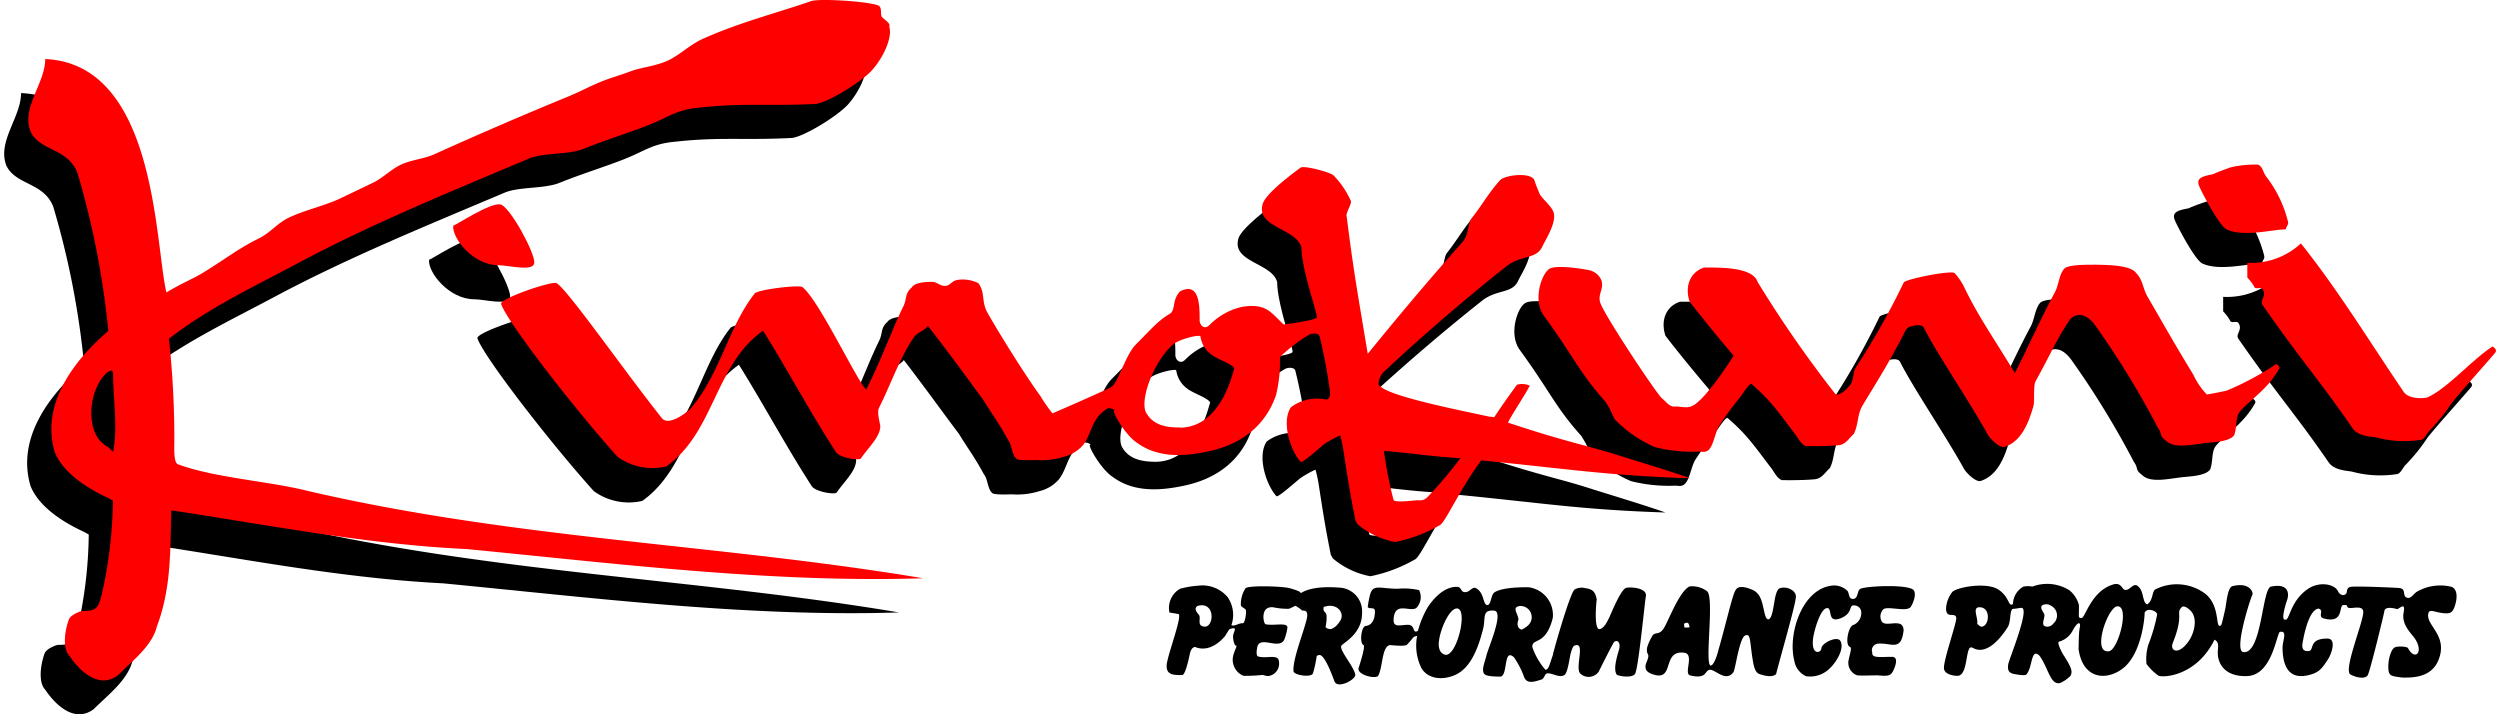
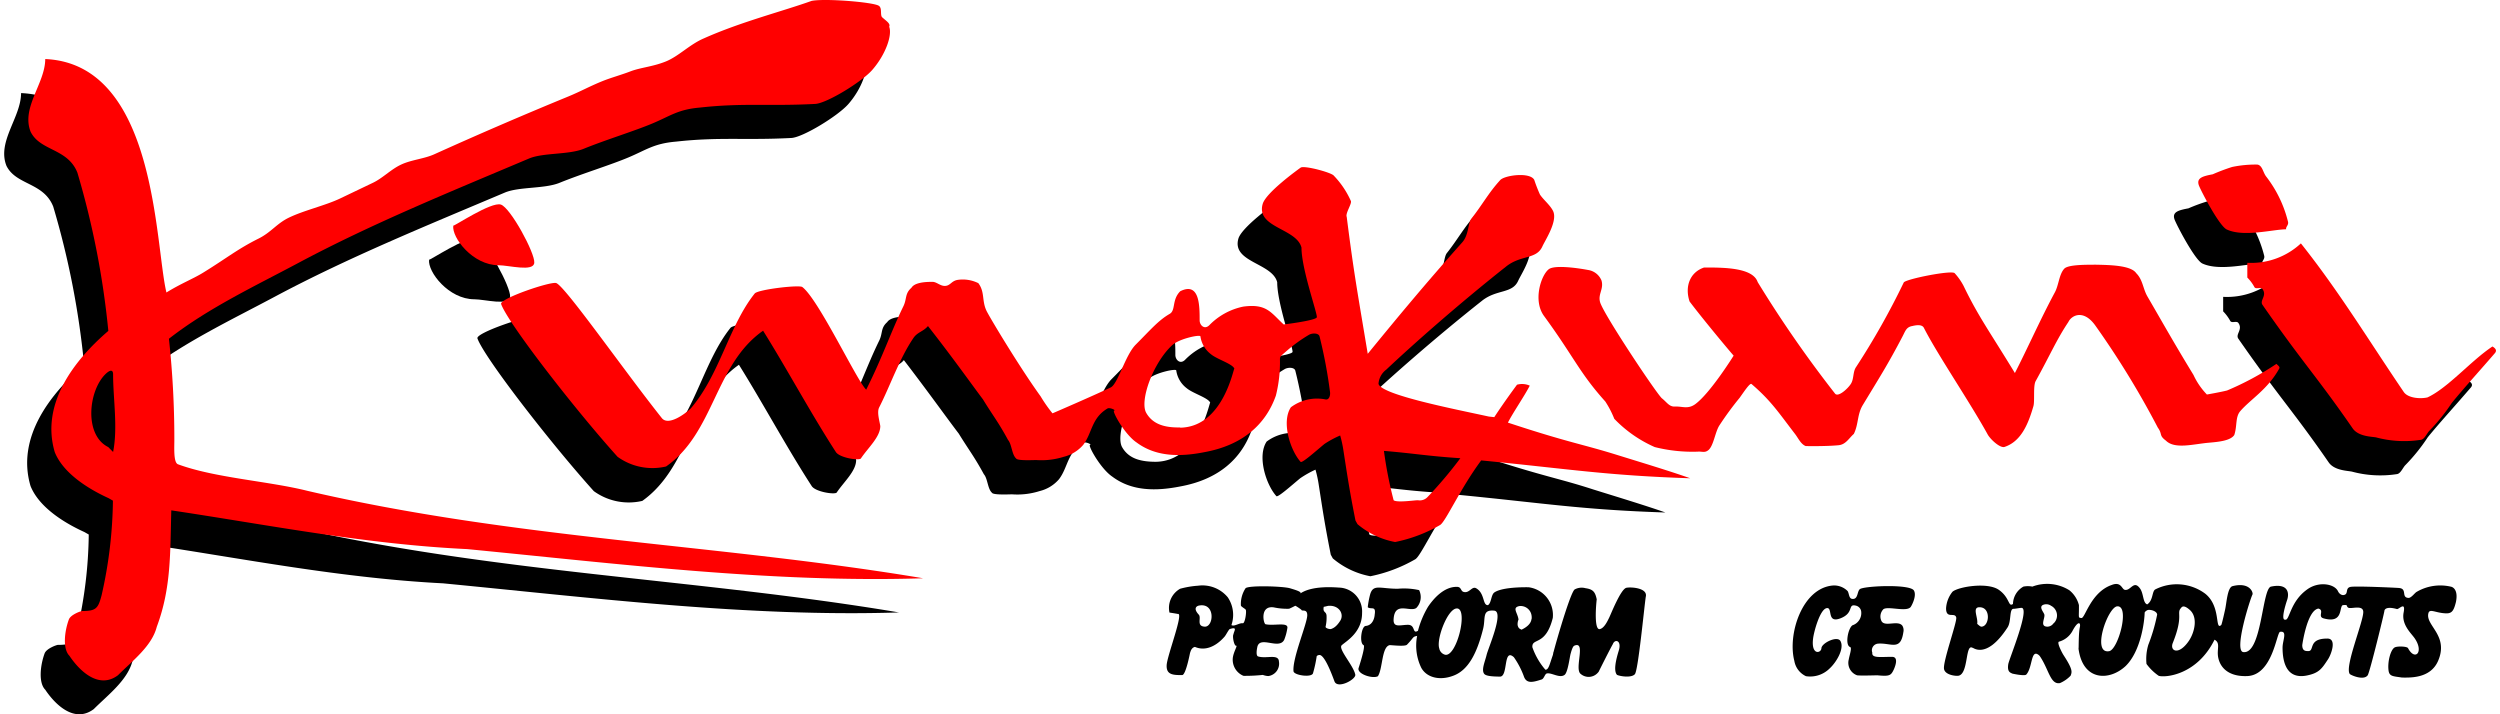
<svg xmlns="http://www.w3.org/2000/svg" id="レイヤー_1" data-name="レイヤー 1" width="420" height="120" preserveAspectRatio="xMinYMid" viewBox="0 0 420 120">
  <defs>
    <style>.cls-1{fill:red;}</style>
  </defs>
  <path d="M298.42,113.21c0-.07,0-.08,0,0Z" />
-   <path d="M299,98.83c-.67.24-.87,2.16-1,2.84s-.38,2.5-1,2.37c-.36-.08-.52-.9-.66-1.52-.33-1.41-.54-2.86-2-3.46-2.35-1-2.68,0-2.68,0-.48.25-1.67,5.71-3,10.27,0,.07-.67,2.6-1.32,2.48-.93-.63.65-11.07-.5-12.44a4.15,4.15,0,0,0-3-.85c-1.77.87-3.58,5.92-4.35,7.07s-1.27.53-1.83,1.13a9.17,9.17,0,0,0-.93,2c-.25,1.49.54.87,0,2.26-.18.48-.8,1.6.62,2.18,4.24,1.71,1.64-4,5.6-3.5,1.78.23-.15,3.53,1,3.81,2.85.67,2.37-.79,3.27-.94s2.71,2.17,4,.39c.31-.42,1-5.71,1.94-6.14s.78.66,1.25,3.81c.17,1,.35,2.36,1.16,2.64,2.23.79,2.75.06,2.82,0,.56-2.31,3.24-11.5,3.32-12.93C301.82,99.26,300.23,98.4,299,98.83Zm-15.16,6.52c0,.12-.86.07-.86.07l-.07-.64c.5-.22.79-.36.93.57Z" />
  <path d="M273.23,98.75c-.94.2-2.62,4.48-2.88,5s-.82,1.79-1.59,1.94c-1,.19-.61-4.2-.51-5-.25-1.23-.61-1.69-1.87-1.87a2.45,2.45,0,0,0-1.82.2c-.82.45-4.06,12.09-3.62,10.86-.6,1.66-.75,2.67-1.32,2.63a11.58,11.58,0,0,1-2.18-3.77c-.13-1.66,2.24-.12,3.43-4.94a4.7,4.7,0,0,0-4.05-5.14s-4.3-.12-5.75.86c-.59.39-.49,1.76-1.09,2.14-.94.07-.49-2-2-2.84-.72-.38-1.12.91-2.1.62-.53-.15-.33-.87-1.17-.85-2.13,0-3.86,1.94-4.82,3.38a15.59,15.59,0,0,0-1.67,4c-1,.61-.37-1-1.68-1s-2.53.57-2.41-1c.21-3,2.75-1.08,3.81-1.83a2.63,2.63,0,0,0,.47-3,11.63,11.63,0,0,0-3.58-.23c-3,0-4.15-.85-4.66,1a14.93,14.93,0,0,0-.39,2.1c.54.46,1.42-.33,1.17,1.24,0,0-.06,1.77-1.52,1.91-.72.06-1.09,2.88-.35,3.22.38.18-.85,3.89-.85,3.89-.21,1,2.44,1.81,3.26,1.33.82-1.25.62-5,2-5.22.32,0,2.54.27,2.88-.07,1.24-1.28.87-1.31,1.71-1.48a8.51,8.51,0,0,0,.7,5.37c.89,1.61,3.08,2.23,5.48,1.28s3.85-3.65,4.9-7.82c.46-1.83-.24-3.27,1.87-3.07,1.7.16-1,6.26-1.28,7.43s-.92,2.52-.4,3.19c.28.35,1.24.45,2.65.46s.5-4.89,2.33-3.26A13.9,13.9,0,0,1,256,113.6c.44,1.35,1.59,1,3,.55.4-.13.54-.93.85-1,.75-.22,2.16.86,3,.23.54-.39.85-2.91,1-3.5.1-.35.33-1.27.63-1.4,2-.87.06,3.68,1,4.67a2.05,2.05,0,0,0,2.9-.07,1.64,1.64,0,0,0,.21-.25c.26-.54,2-4,2.37-4.62.33-.89,1.43-.65,1.05.89-.11.45-1.16,3.41-.35,4.28.58.26,2.44.53,3-.12s1.56-11.21,1.83-13C276.87,98.77,274,98.58,273.23,98.75ZM242.79,110a1.36,1.36,0,0,1-1-1.09c-.51-1.59,1.45-6.76,3-6.69,1.9.08-.05,8.14-2,7.78Zm14.5-6c-.08.74-.73,1.34-1.68,1.79-.17-.13-.52-.13-.65-.78a2.1,2.1,0,0,1,.15-.93c-.15-1.16-1.14-2,.15-2.26a1.86,1.86,0,0,1,2.05,1.65,1.9,1.9,0,0,1,0,.53Z" />
  <path d="M260.94,109.81c0-.12.05-.22.08-.33C261,109.64,261,109.74,260.94,109.81Z" />
  <path d="M312.57,98.91c-.62.25-.33,1.76-1.32,1.71-.66,0-.57-.89-.85-1.32a3.2,3.2,0,0,0-2.41-.94c-5.22.37-7.71,8.2-6.54,12.67a3.47,3.47,0,0,0,1.95,2.57,4.63,4.63,0,0,0,4-1.32c1.09-1,2.51-3.32,1.79-4.59-.53-.94-3.15.35-3.19,1.21s-1.77,1.25-1.4-1.64c.14-1.15,1.14-4.85,2.26-5.09s-.06,2.63,2.33,1.71,1.13-2.49,2.61-2.13a1.16,1.16,0,0,1,.89,1.08,2.15,2.15,0,0,1-1.48,2.22c-.76.53-1.28,3.36-.39,3.65.36.12-.14,1.46-.23,2.1a2.22,2.22,0,0,0,1.4,2.65c.47.09,3.38,0,3.38,0,2.1.2,2.31.05,2.8-1,.29-.65.79-2.1-.31-2.1-2,0-3.44.25-3.31-.7a1.12,1.12,0,0,1,.63-1.44,1.05,1.05,0,0,1,.35-.08c2.17-.16,3.76,1.29,4.23-1.9a1.48,1.48,0,0,0-.15-1.09c-.76-1.07-3.14.36-3.58-.94a1.74,1.74,0,0,1,.39-1.86c.8-.55,3.93.54,4.59-.39.25-.37,1-1.9.54-2.72C321,98.12,313.77,98.41,312.57,98.91Z" />
  <path d="M225.41,108.4c.72-.67,3.44-2.13,3.42-5.45a4,4,0,0,0-3.75-4.23H225c-4.4-.34-6,.62-6.57,1,.39-.27-.84-.63-1.71-.89-1.16-.35-7-.52-7.47,0a4.81,4.81,0,0,0-.78,2.88c0,.2.73.56.82.73.16.33-.13,2.33-.51,2.27-.58-.09-1.42.61-1.9.3a5.26,5.26,0,0,0-.62-4.67,5.53,5.53,0,0,0-5-1.94,15.2,15.2,0,0,0-3,.51,3.7,3.7,0,0,0-1.79,4s1.44.22,1.4.24c1.06-.33-1.79,7-1.87,8.59s1,1.69,2.61,1.67c.61,0,1.31-3.71,1.32-3.73.08-.17.19-.86.82-1,1.72.75,3.56-.08,5-1.75.23-.27.68-1.19.86-1.25,1.36-.44.7.32.62.86-.24.38.12,2,.43,1.94s-.42,1-.55,2.06a2.93,2.93,0,0,0,1.79,3,28.11,28.11,0,0,0,3.31-.16c-.17,0,.62.23.93.19a2.1,2.1,0,0,0,1.72-2.43v0c-.06-1.35-2.13-.42-3.5-.86-.38-.12-.23-1.1-.15-1.48.34-2.16,3.66.45,4.54-1.32a8.63,8.63,0,0,0,.51-1.87c.32-1.2-2.19-.41-3.65-.74-.35-.07-1-3.18,1.39-2.83a10.6,10.6,0,0,0,2.57.23c.36-.14,1-.49,1.05-.5s1.41.87,1,.77c.39.09,1-.13,1,.82,0,1.38-2.53,7.25-2.31,9.41.06.67,3,1.11,3.27.35a21.14,21.14,0,0,0,.62-2.84c0-.13.35-.27.54-.24,1,.19,2.4,4.35,2.49,4.52.64,1.18,3.58-.44,3.46-1.21C227.39,111.8,224.75,109,225.41,108.4Zm-23-3.12c-1.47-.07-.55-1.45-1-2-1-1.07-.38-1.46,0-1.54C204.22,101.18,203.94,105.35,202.39,105.28Zm21.23.39c-.23.08-1-.13-.94-.39a6.86,6.86,0,0,0,.16-1.86c-.06-.76-.67-.45-.47-1.48.18,0,.63-.15.78-.16,1.82-.14,2.68,1.4,2,2.49S223.91,105.57,223.62,105.67Z" />
  <path d="M411.87,98.59a7.86,7.86,0,0,0-5.9.86c-.32.2-.88,1-1.33,1-1.31-.06-.14-1.56-1.63-1.67-.78-.06-6.78-.33-8-.2-1,.11-.52,1-1,1.29s-1-.07-1.21-.51c-.57-1.28-3.21-1.74-5.13-.38-3,2.09-3,5.36-3.77,5.12-.74.12.06-2.49.35-3.34.35-1.06.23-2.82-2.72-2.21-1.52.31-1.53,11.43-4.67,11-1.58-.24,1.13-8.82,1.56-9.68.14-.3-.43-2.13-3.35-1.4-.86.22-1,2.79-1.24,3.89,0,0-.55,2.53-.66,2.64-1.11,1,0-3.1-2.68-5.25a8,8,0,0,0-8.4-.73c-.58.32-.33,1.84-1.36,2.52-.75-.26-.58-1.82-1.21-2.68-1.07-1.48-1.55.45-2.56.23-.5-.1-.6-1.44-2.18-.82-3.54,1.22-4.49,5.63-5.1,5.56s-.39,0-.42-2.17a4.7,4.7,0,0,0-1.6-2.49,7,7,0,0,0-6.22-.62,3.84,3.84,0,0,0-1.51,0,3.44,3.44,0,0,0-1.75,2.91c-.81.61-.49-1.05-2.38-2.37s-6.74-.53-7.77.31a4.9,4.9,0,0,0-1.09,2.8c0,1.87,1.51.56,1.71,1.56.14.74-2.22,7.27-2.06,8.59.14,1.06,2,1.26,2.45,1.17,1.71-.36,1.09-5.51,2.37-4.67-.16-.3,2.16,2.27,5.87-3.46.65-1,.25-3.13,1-3.11.31,0,.87-.13,1.29-.16,1.58-.11-2,8.48-2.18,9.45-.21,1.32.35,1.43.7,1.6,0,0,2.05.46,2.33.15,1.05-1.16.76-4.21,2-3.34a1.14,1.14,0,0,1,.31.31c1.47,2.18,1.74,4.77,3.34,4.47a5.43,5.43,0,0,0,1.79-1.24c.26-.66.38-1.06-1.21-3.5-.2-.31-1.15-2.09-.74-2.22a3.7,3.7,0,0,0,2.25-1.77c.94-1.8,1.44-1.51,1.25-.64-.25,1.17-.16,4-.23,3.5.68,5.54,5.18,5.57,7.93,3,2.58-2.52,3.17-7.6,3.19-8.94,0-.17.37-.43.54-.47.51-.11,1.54.21,1.56.78a29.64,29.64,0,0,1-1.48,5.06,8.35,8.35,0,0,0-.31,3.22,8.46,8.46,0,0,0,2.06,2c1.1.33,6.43-.12,9.37-6.07,1.06.56.34,1.57.62,3,.43,2.08,2.2,3.23,4.9,3.11,4.23-.19,4.89-7.22,5.48-7.43,1.31-.22.43,1.43.43,2.65,0,2.69.81,5.29,4,4.7,2.15-.41,2.61-1.18,3.65-2.76.53-.81,1.52-3.49-.15-3.46-3.37,0-2,2.22-3.27,2.1-.44,0-.92-.08-.92-1,0,0,.79-5.83,2.71-6.14,1.06.29-.17,1.34.85,1.64,3.51,1,2.54-2.16,3.31-2.22.94-.08.42.15.86.43s2.48-.55,2.52.7c.06,1.58-3.21,9.35-2.25,10.46.35.26,2.36,1.1,3,.19.36-.55,2.77-10.42,2.8-10.81,0,0,0-.89,2.1-.31.34.09,1.51-1.39,1.13.59s1.18,3.39,1.79,4.23c1.71,2.38.13,4-1.05,1.75-.17-.3-1.67-.36-2.18-.15-.72.28-1.3,2.42-1.09,3.92.14,1,.78.94,2.26,1.17,1.29,0,4.76.21,6.06-2.8,1.85-4.28-2.16-5.94-1.63-8,.2-.82,1.11-.11,2.72,0,1.13.09,1.5-.22,1.91-1.9C413,99.15,412.14,98.69,411.87,98.59Zm-79,6.69c-.2,0-.56-.36-.7-.47.19-1-.86-2.74.31-2.79,2.06-.1,1.77,3.25.39,3.26ZM345,104.7a1.26,1.26,0,0,1-1,.58c-1.36,0-.44-1.34-.54-2-.07-.41-1.1-1.41-.08-1.71a1.39,1.39,0,0,1,1.2.2,1.83,1.83,0,0,1,.8,2.46,1.76,1.76,0,0,1-.37.49Zm9.33,4.7c-3,.51-.21-7.51,1.4-7.54C357.85,101.81,355.85,109.14,354.33,109.4Zm13.41-1.75c-1.71,2.52-3.24,1.73-2.72.39,1.87-4.65.59-5,1.37-5.87.13-.15.39-.69,1.51.31C369.29,103.72,368.69,106.24,367.74,107.65Z" />
  <path d="M47.54,88.17C41,86.54,32,86,25.85,83.69c-.82-.31-.59-3-.61-4.38a158.14,158.14,0,0,0-.92-16.71C31,57.46,38.8,53.78,46.12,49.87c12.39-6.62,25.66-12,38.7-17.52,2.38-1,6.66-.61,9.17-1.63,3.76-1.53,8.58-3,11.61-4.28s4.28-2.34,8-2.65c7.33-.81,11.61-.2,19.35-.61,1.93-.1,7.83-3.7,9.58-5.7,2.28-2.62,3.39-5.91,2.85-7.27.27-.54-.57-1-1.23-1.63-.31-.47.07-1.53-.54-1.9-1-.61-9.05-1.26-11.27-.81-4.91,1.76-11.88,3.52-18.13,6.31-2.33,1-4.2,3-6.37,3.87s-4.15,1-5.86,1.63c-1.39.56-3.33,1.09-4.68,1.63-2.17.87-3.72,1.75-5.81,2.61C83.61,25.14,76.31,28.3,69,31.62c-1.77.8-3.84.93-5.62,1.75s-3.18,2.31-4.94,3.14l-5.33,2.55c-2.47,1.2-6.12,2-8.71,3.27-2,1-2.9,2.42-5,3.46-3.47,1.74-5.33,3.29-9.27,5.71-1.59,1-3.86,1.89-6.21,3.36C22,46.71,22.28,16.46,3.54,15.64c0,4.08-4.08,8.15-2.45,12.23,1.63,3.26,6.22,2.75,7.85,6.83a140.55,140.55,0,0,1,5.19,26.58c-5.7,4.89-11.41,12.22-9,20.37,1.63,4.08,6.82,6.72,9.06,7.74l.72.41A74,74,0,0,1,13,105.69c-.58,2.2-.91,2.65-3.26,2.65-.23,0-1.93.61-2.24,1.42-.74,2-1.06,4.95.1,6.11,1.63,2.45,4.89,5.71,8.15,3.26,2.45-2.44,5.71-4.88,6.52-8.14,2.44-6.52,2.24-12.43,2.44-19.56C41,93.87,57.32,97.13,74.43,98c25.26,2.44,51.34,5.7,76.6,4.89C116.81,97.13,82.58,96.32,47.54,88.17ZM15,81.65l-.82-.82c-4.07-2-3.36-9.37-.51-12.22.82-.81,1.33-.81,1.33,0C15,72.68,15.76,77.58,15,81.65Z" />
  <path d="M85.7,49.87c-.13,1.56-4.23.42-6,.41-4.32,0-7.88-4.62-7.61-6.66,0,.23,6.39-4.07,8-3.53S85.84,48.24,85.7,49.87Z" />
  <path d="M249.27,76.76c.82-1.63,2.86-4.58,3.67-6.21a3.15,3.15,0,0,0-2.14-.16s-2.09,2.81-3.82,5.45l-.91-.1c-5.71-1.24-18.13-3.65-18.54-5.5a3.28,3.28,0,0,1,1.3-2.38c4.5-4.24,12.14-11,20.12-17.31,2.49-2,5.11-1.16,6.11-3.39.48-1.07,2.67-4.32,1.77-6-.51-1-1.6-1.84-2.17-2.72a25.7,25.7,0,0,1-1-2.45c-.67-1.35-4.88-.81-5.7,0-2,2.18-3,4.14-4.89,6.53-.55.71-.41,2.71-1.49,3.93-6.39,7.19-10.87,12.61-15.89,18.75-1.77-10.6-2.31-13.31-3.53-23-.28-.6,1-2.3.68-2.71A14.93,14.93,0,0,0,220,35.34c-.4-.55-5-1.77-5.56-1.36s-5.84,4.21-6.39,6.11c-1.14,4,5.71,4.07,6.52,7.33,0,3.57,2.64,10.89,2.58,11.69,0,.54-5.57,1.22-5.57,1.22-2.17-2-2.85-3.53-6.79-3a11.12,11.12,0,0,0-5.7,3.12c-.82.82-1.63,0-1.63-.81,0-2.45,0-6.52-3.26-4.89-1.44,1.44-.73,3.21-1.77,3.8-1.9,1.09-3.25,2.71-5.7,5.16-1.77,1.77-3,6.63-4.21,7.2-3.12,1.49-9.78,4.35-9.78,4.35a23.16,23.16,0,0,1-2-2.86c-3.53-4.88-8.6-13.33-9.1-14.39-.79-1.71-.24-3.13-1.35-4.62a5.91,5.91,0,0,0-3.53-.54c-1,.19-1.16.93-2,1s-1.44-.68-2.18-.68c-1.3,0-3,.12-3.53.95-1.13,1-.72,1.84-1.35,3.12-2.08,4.24-3.4,8.29-6.25,14-1.63-1.63-8-15.17-10.73-17.24-.54-.41-7.47.4-8,1.08-4.32,5.4-5.84,13.58-10.73,19.29-.82.81-3.77,3.06-4.89,1.62-6.39-8.14-16.2-22.26-17.66-22.68-1-.27-9.55,2.64-9.23,3.54,1.08,3.12,12.22,17.52,19.55,25.66a10,10,0,0,0,8.15,1.64C116,78.39,116,67,124.14,61.28c4.07,6.52,8,13.85,12.22,20.37.63,1,3.94,1.49,4.21,1.09,1.2-1.79,3.26-3.6,3.26-5.44-.12-.83-.59-2.33-.19-3.12C145.48,70.6,147,66,149.4,62.5c.68-1,1.66-1.06,2.45-2,4.07,5.3,7.06,9.51,9.23,12.36,1.65,2.69,2.58,3.81,4.21,6.81.64.71.63,2.47,1.36,3.11.2.41,2.82.27,3.4.27a12.43,12.43,0,0,0,4.61-.55,6.22,6.22,0,0,0,3.26-2c1.52-2,1.36-4.49,4.08-6.11.38-.23,1.5.3,1.12.36s1.77,4,3.77,5.34c3.26,2.44,7.33,2.44,11.4,1.63,6.43-1.17,10.3-4.66,12-9.51a22.82,22.82,0,0,0,.67-6.11c0-.53.29-.63,1.17-1.41a25.13,25.13,0,0,1,3.72-2.69c.57-.32,1.64-.31,1.77.3a83.14,83.14,0,0,1,1.77,9.37c.05.62-.2,1.28-.74,1.2a7.32,7.32,0,0,0-5.85,1.31c-1.63,2.45-.11,7.24,1.63,9.17.24.27,2.48-1.74,4-3A17.81,17.81,0,0,1,221,78.9a20.61,20.61,0,0,1,.57,2.68c.62,4,1,6.59,2,11.61l.34.62a13.67,13.67,0,0,0,6.31,3,24.87,24.87,0,0,0,7.54-2.85c.95-.54,3.33-6,6.92-10.86,14.67,1.42,21,2.54,35.11,3-3.46-1.22-8.93-2.87-12.12-3.87C261.74,80.31,259.56,80.12,249.27,76.76Zm-55.05.82c-2.44,0-4.56-.45-5.7-2.45s1.11-8.41,4.34-11.41c1.24-1.14,4.75-1.83,4.75-1.49a4.55,4.55,0,0,0,1.77,3c1.06.88,3.66,1.62,3.94,2.44C203.2,67.29,201.55,77.44,194.22,77.58Zm41.56,11.67a1.78,1.78,0,0,1-1.63.55c-.57,0-3.52.44-4.08,0a70.6,70.6,0,0,1-1.63-8.29c5,.41,7.33.87,12.84,1.23A69.83,69.83,0,0,1,235.78,89.25Z" />
-   <path d="M378.38,66.85a49,49,0,0,1-8.28,4.48c-1.06.25-3.4.68-3.4.68a12.29,12.29,0,0,1-2.25-3.27c-3.39-5.56-5.18-8.79-7.73-13.16-.78-1.34-.76-2.81-1.9-3.94-.89-1.33-4.45-1.38-6.72-1.43-1.92,0-4.76,0-5.37.68-.85,1-.92,2.74-1.56,3.94-2.38,4.41-4.65,9.54-6.72,13.58-4.35-7.13-6.12-9.44-8.65-14.68a10.22,10.22,0,0,0-1.47-2.09c-.55-.55-8.27,1-8.56,1.56a126,126,0,0,1-8,14.19c-.58.83-.34,2-.88,2.85s-2.15,2.27-2.65,1.63a196.53,196.53,0,0,1-13-18.74c-.82-2.44-5.7-2.44-9-2.44-2.45.81-3.26,3.26-2.45,5.7,1.75,2.33,5.64,7.06,7.4,9.1,0,0-3.9,6.3-6.45,8.15-1.23.9-2.19.34-3.39.4-1,.06-1.34-.68-2.18-1.36-.7-.46-9.74-14-10.4-16.13-.43-1.38.65-2.25.22-3.69a2.9,2.9,0,0,0-2.23-1.76c-2.25-.41-5.65-.82-6.6-.14-1.33.95-2.72,5.29-.81,7.87,5,6.83,5.92,9.52,10.28,14.37a16.33,16.33,0,0,1,1.52,2.9A21.19,21.19,0,0,0,274,80.83a25.89,25.89,0,0,0,7.18.77c.73-.06,1.15.2,1.68-.15,1-.61,1.23-3.11,2-4.28a54.77,54.77,0,0,1,3.39-4.62c.72-1,1.74-2.57,2-2.31,3.33,2.85,4.62,4.89,7.33,8.42.52.68.95,1.69,1.77,2,0,0,3.26.07,5.5-.14,1.24-.11,1.74-1.15,2.58-1.9.81-1.62.55-3.25,1.49-4.82,2.68-4.44,4.22-6.79,6.73-11.61.43-.83.59-1.52,1.62-1.7.75-.18,1.65-.27,1.95.32,2.2,4.37,7.7,12.45,10.69,17.88.46.85,2.1,2.36,2.85,2.11,2.66-.89,3.93-3.59,4.85-6.87.24-.85-.07-3.39.38-4.2,2.44-4.41,3.53-7,5.5-9.92.46-1.07,2.44-2.17,4.48.62a146.28,146.28,0,0,1,10.53,17.18c.82,1.12.12,1.25,1.35,2.17,1.5,1.5,4.69.56,7.27.34,1.63-.14,3.58-.34,4.21-1.29.51-1.53.15-3,1-4,1.73-2,4.59-3.63,6.54-7.12C379,67.35,378.72,67.19,378.38,66.85Z" />
  <path d="M391.22,77.68c-5.91-8.56-8.46-11.1-15.18-20.78-.53-.76.81-1.53,0-2.65-.3-.41-1.11.11-1.36-.34a7.16,7.16,0,0,0-1.19-1.6V49.87a12.27,12.27,0,0,0,9-3.26c6.51,8.15,11.3,16.09,17.31,25,.73,1.08,2.86,1.19,4,.91,3.47-1.63,7.24-6.11,10.9-8.55.51.3.8.66.41,1.12-2.8,3.26-5.06,5.7-7.23,8.35a30.86,30.86,0,0,1-3.77,4.69c-.41.4-.81,1.45-1.42,1.52a18.26,18.26,0,0,1-7.54-.41C394.44,79.07,392.19,79.08,391.22,77.68Z" />
  <path d="M370,44.27c-1.29-.6-4.43-6.66-4.69-7.44-.4-1.22.66-1.51,2.35-1.83A29,29,0,0,1,371,33.78a18.57,18.57,0,0,1,4.27-.41c.82.2.89,1.3,1.43,2a20.53,20.53,0,0,1,3.67,7.54c.19.62-.39.89-.31,1.33C377.7,44.27,372.88,45.6,370,44.27Z" />
  <path class="cls-1" d="M51.6,82.45C45.08,80.82,36.1,80.29,29.9,78c-.81-.31-.59-3-.61-4.38a155.5,155.5,0,0,0-.91-16.71C35,51.74,42.86,48.06,50.17,44.15c12.4-6.62,25.67-12,38.71-17.52,2.37-1,6.66-.61,9.17-1.63,3.76-1.53,8.58-3,11.61-4.28s4.28-2.34,7.94-2.65c7.34-.81,11.62-.2,19.36-.61,1.93-.1,7.82-3.7,9.57-5.7,2.29-2.62,3.4-5.91,2.85-7.27.28-.54-.56-1-1.22-1.63-.31-.47.07-1.53-.54-1.9-1-.61-9.06-1.26-11.27-.81-4.91,1.76-11.89,3.52-18.13,6.31-2.34,1-4.21,3-6.37,3.87s-4.15,1-5.86,1.63c-1.39.55-3.33,1.09-4.68,1.63-2.18.87-3.72,1.75-5.81,2.61C87.67,19.42,80.37,22.57,73,25.9c-1.76.8-3.83.92-5.61,1.75S64.24,30,62.48,30.79l-5.33,2.55c-2.48,1.19-6.12,2-8.71,3.27-2,1-2.9,2.42-5,3.47-3.48,1.73-5.33,3.27-9.27,5.7-1.6,1-3.86,1.89-6.21,3.36C26,41,26.34,10.74,7.6,9.92c0,4.08-4.08,8.15-2.45,12.23C6.78,25.41,11.36,24.89,13,29a141.62,141.62,0,0,1,5.2,26.59c-5.7,4.89-11.41,12.22-9,20.37,1.63,4.07,6.82,6.72,9.06,7.74l.71.41A74.57,74.57,0,0,1,17.07,100c-.58,2.21-.92,2.65-3.26,2.65-.23,0-1.94.61-2.24,1.42-.74,2-1.07,4.95.1,6.11,1.63,2.45,4.89,5.71,8.15,3.26,2.44-2.44,5.7-4.89,6.52-8.14,2.44-6.52,2.24-12.43,2.44-19.56,16.3,2.44,32.6,5.7,49.71,6.51,25.26,2.45,51.34,5.71,76.6,4.9C120.86,91.41,86.64,90.6,51.6,82.45ZM19,75.93l-.81-.82c-4.07-2-3.36-9.37-.51-12.22.82-.81,1.32-.81,1.32,0C19,67,19.82,71.85,19,75.93Z" />
  <path class="cls-1" d="M89.76,44.15c-.13,1.56-4.23.42-6,.41-4.32,0-7.88-4.62-7.61-6.66,0,.23,6.38-4.07,8-3.53S89.9,42.52,89.76,44.15Z" />
  <path class="cls-1" d="M253.33,71c.82-1.63,2.85-4.58,3.67-6.21a3.15,3.15,0,0,0-2.14-.16s-2.09,2.8-3.82,5.45l-.92-.1c-5.7-1.25-18.12-3.65-18.53-5.5a3.24,3.24,0,0,1,1.3-2.38c4.5-4.24,12.14-11,20.12-17.31,2.49-2,5.11-1.16,6.11-3.39.48-1.07,2.66-4.32,1.77-6-.52-1-1.6-1.84-2.18-2.72a25.83,25.83,0,0,1-.95-2.45c-.68-1.35-4.89-.81-5.7,0-2,2.18-3,4.14-4.89,6.53-.55.71-.41,2.71-1.5,3.94-6.39,7.18-10.87,12.6-15.89,18.74-1.76-10.6-2.3-13.32-3.53-23-.27-.6.95-2.3.68-2.71a14.88,14.88,0,0,0-2.85-4.22c-.41-.54-5-1.76-5.57-1.35s-5.84,4.21-6.38,6.11c-1.14,4,5.7,4.07,6.52,7.33,0,3.57,2.63,10.89,2.58,11.68,0,.55-5.57,1.23-5.57,1.23-2.17-2-2.85-3.53-6.79-3a11.05,11.05,0,0,0-5.7,3.12c-.82.82-1.63,0-1.63-.81,0-2.45,0-6.52-3.26-4.89-1.44,1.44-.73,3.21-1.77,3.8-1.9,1.09-3.25,2.71-5.7,5.16-1.77,1.77-3,6.62-4.21,7.2-3.13,1.49-9.78,4.35-9.78,4.35a23.94,23.94,0,0,1-2-2.86c-3.53-4.88-8.6-13.33-9.1-14.39-.8-1.71-.24-3.13-1.36-4.62a5.88,5.88,0,0,0-3.53-.54c-1,.19-1.15.93-2,1s-1.44-.68-2.18-.68c-1.3,0-3,.12-3.53,1-1.14,1-.73,1.84-1.36,3.12-2.07,4.24-3.39,8.29-6.24,14-1.63-1.63-8-15.17-10.73-17.25-.55-.4-7.47.41-8,1.09-4.32,5.4-5.84,13.58-10.73,19.29-.81.81-3.76,3.06-4.88,1.63C104.7,62.08,94.89,48,93.43,47.55c-1-.28-9.55,2.63-9.24,3.53,1.09,3.12,12.23,17.52,19.56,25.66a10,10,0,0,0,8.15,1.63c8.15-5.7,8.15-17.11,16.3-22.81,4.07,6.52,8,13.85,12.22,20.37.63,1,3.94,1.49,4.21,1.09,1.19-1.79,3.26-3.6,3.26-5.44-.12-.83-.6-2.33-.19-3.13,1.83-3.58,3.39-8.18,5.76-11.67.68-1,1.65-1.07,2.44-2C160,60,163,64.25,165.14,67.1c1.64,2.69,2.58,3.8,4.21,6.81.63.71.63,2.47,1.36,3.11.2.41,2.81.27,3.39.27a12.46,12.46,0,0,0,4.62-.55,6.3,6.3,0,0,0,3.26-2c1.52-2,1.36-4.48,4.07-6.11.38-.23,1.51.3,1.12.36s1.77,4,3.77,5.34c3.26,2.44,7.34,2.44,11.41,1.63,6.42-1.17,10.3-4.66,12-9.51a22.87,22.87,0,0,0,.68-6.11c0-.53.29-.63,1.17-1.42a25.27,25.27,0,0,1,3.72-2.68c.57-.32,1.64-.31,1.77.3a80.53,80.53,0,0,1,1.76,9.37c.06.62-.19,1.28-.73,1.2a7.32,7.32,0,0,0-5.85,1.31c-1.63,2.45-.11,7.23,1.63,9.17.24.27,2.48-1.74,4-3a16.5,16.5,0,0,1,2.65-1.43,20.27,20.27,0,0,1,.57,2.68c.62,4,1,6.59,2,11.61l.34.61a13.67,13.67,0,0,0,6.32,3,24.87,24.87,0,0,0,7.54-2.85c.95-.54,3.32-6,6.92-10.86,14.67,1.42,21,2.54,35.11,3-3.46-1.23-8.94-2.88-12.12-3.87C265.8,74.59,263.62,74.4,253.33,71Zm-55.05.81c-2.45.05-4.56-.44-5.71-2.44S193.68,61,196.92,58c1.23-1.14,4.75-1.83,4.75-1.49a4.55,4.55,0,0,0,1.77,3c1.06.88,3.66,1.62,3.94,2.44C207.25,61.58,205.61,71.72,198.28,71.85Zm41.56,11.68a1.8,1.8,0,0,1-1.64.55c-.57,0-3.52.44-4.07,0a69,69,0,0,1-1.63-8.29c5,.41,7.32.87,12.84,1.23a71.15,71.15,0,0,1-5.5,6.51Z" />
  <path class="cls-1" d="M382.44,61.13a49.06,49.06,0,0,1-8.29,4.47c-1,.26-3.39.68-3.39.68A11.86,11.86,0,0,1,368.51,63c-3.39-5.56-5.18-8.79-7.73-13.17-.78-1.33-.76-2.8-1.9-3.94-.89-1.32-4.45-1.37-6.73-1.42-1.91,0-4.75,0-5.36.68-.86.94-.92,2.74-1.56,3.94-2.38,4.41-4.65,9.54-6.73,13.58-4.34-7.13-6.11-9.44-8.64-14.68a10.21,10.21,0,0,0-1.48-2.1c-.54-.54-8.26,1-8.55,1.57a126,126,0,0,1-8,14.19c-.58.83-.34,2-.89,2.85s-2.14,2.27-2.65,1.63a198.27,198.27,0,0,1-13-18.74c-.82-2.45-5.71-2.45-9-2.45-2.44.82-3.26,3.26-2.44,5.71,1.75,2.33,5.64,7.06,7.4,9.1,0,0-3.91,6.29-6.45,8.15-1.24.9-2.19.34-3.4.4-.95.06-1.33-.68-2.17-1.36-.7-.46-9.74-14-10.4-16.13-.43-1.38.65-2.25.22-3.69a2.9,2.9,0,0,0-2.23-1.76c-2.26-.42-5.65-.82-6.6-.15-1.33,1-2.72,5.3-.82,7.88,5,6.83,5.93,9.52,10.29,14.36a16.07,16.07,0,0,1,1.51,2.91A21.3,21.3,0,0,0,278,75.11a26,26,0,0,0,7.18.77c.74-.06,1.15.2,1.69-.16,1-.6,1.23-3.1,2-4.27a52.65,52.65,0,0,1,3.39-4.62c.72-1,1.74-2.57,2-2.31,3.33,2.85,4.61,4.89,7.33,8.42.52.68.95,1.68,1.77,2,0,0,3.26.07,5.5-.14,1.23-.11,1.74-1.16,2.58-1.9.81-1.63.55-3.25,1.49-4.82,2.68-4.44,4.21-6.79,6.72-11.61.44-.83.6-1.53,1.63-1.7.75-.18,1.64-.28,1.94.32,2.21,4.37,7.71,12.45,10.7,17.88.46.84,2.1,2.36,2.85,2.11,2.66-.89,3.92-3.6,4.85-6.87.24-.86-.08-3.39.38-4.2,2.44-4.41,3.53-7,5.49-9.92C348,53,350,51.89,352,54.67a146.51,146.51,0,0,1,10.52,17.18c.82,1.13.13,1.26,1.36,2.18,1.5,1.5,4.69.55,7.27.34,1.63-.14,3.58-.34,4.21-1.29.51-1.53.15-3,1-4,1.72-2,4.59-3.63,6.53-7.12C383.09,61.64,382.78,61.47,382.44,61.13Z" />
  <path class="cls-1" d="M395.27,72c-5.9-8.56-8.45-11.1-15.17-20.78-.53-.76.81-1.53,0-2.65-.3-.41-1.11.1-1.36-.34a6.94,6.94,0,0,0-1.19-1.6V44.15a12.25,12.25,0,0,0,9-3.26C393,49,397.82,57,403.83,65.85c.73,1.07,2.86,1.19,4,.91,3.47-1.63,7.24-6.11,10.9-8.55.51.3.8.66.41,1.12-2.81,3.26-5.06,5.7-7.23,8.35a32.14,32.14,0,0,1-3.77,4.69c-.41.4-.82,1.45-1.43,1.52a18.28,18.28,0,0,1-7.54-.41C398.5,73.35,396.25,73.36,395.27,72Z" />
  <path class="cls-1" d="M374.09,38.55c-1.29-.61-4.43-6.67-4.69-7.44-.41-1.22.66-1.51,2.34-1.83A32,32,0,0,1,375,28.05a19.22,19.22,0,0,1,4.28-.4c.82.2.89,1.29,1.43,2a20.28,20.28,0,0,1,3.66,7.54c.19.62-.39.89-.3,1.33C381.75,38.55,376.93,39.88,374.09,38.55Z" />
</svg>